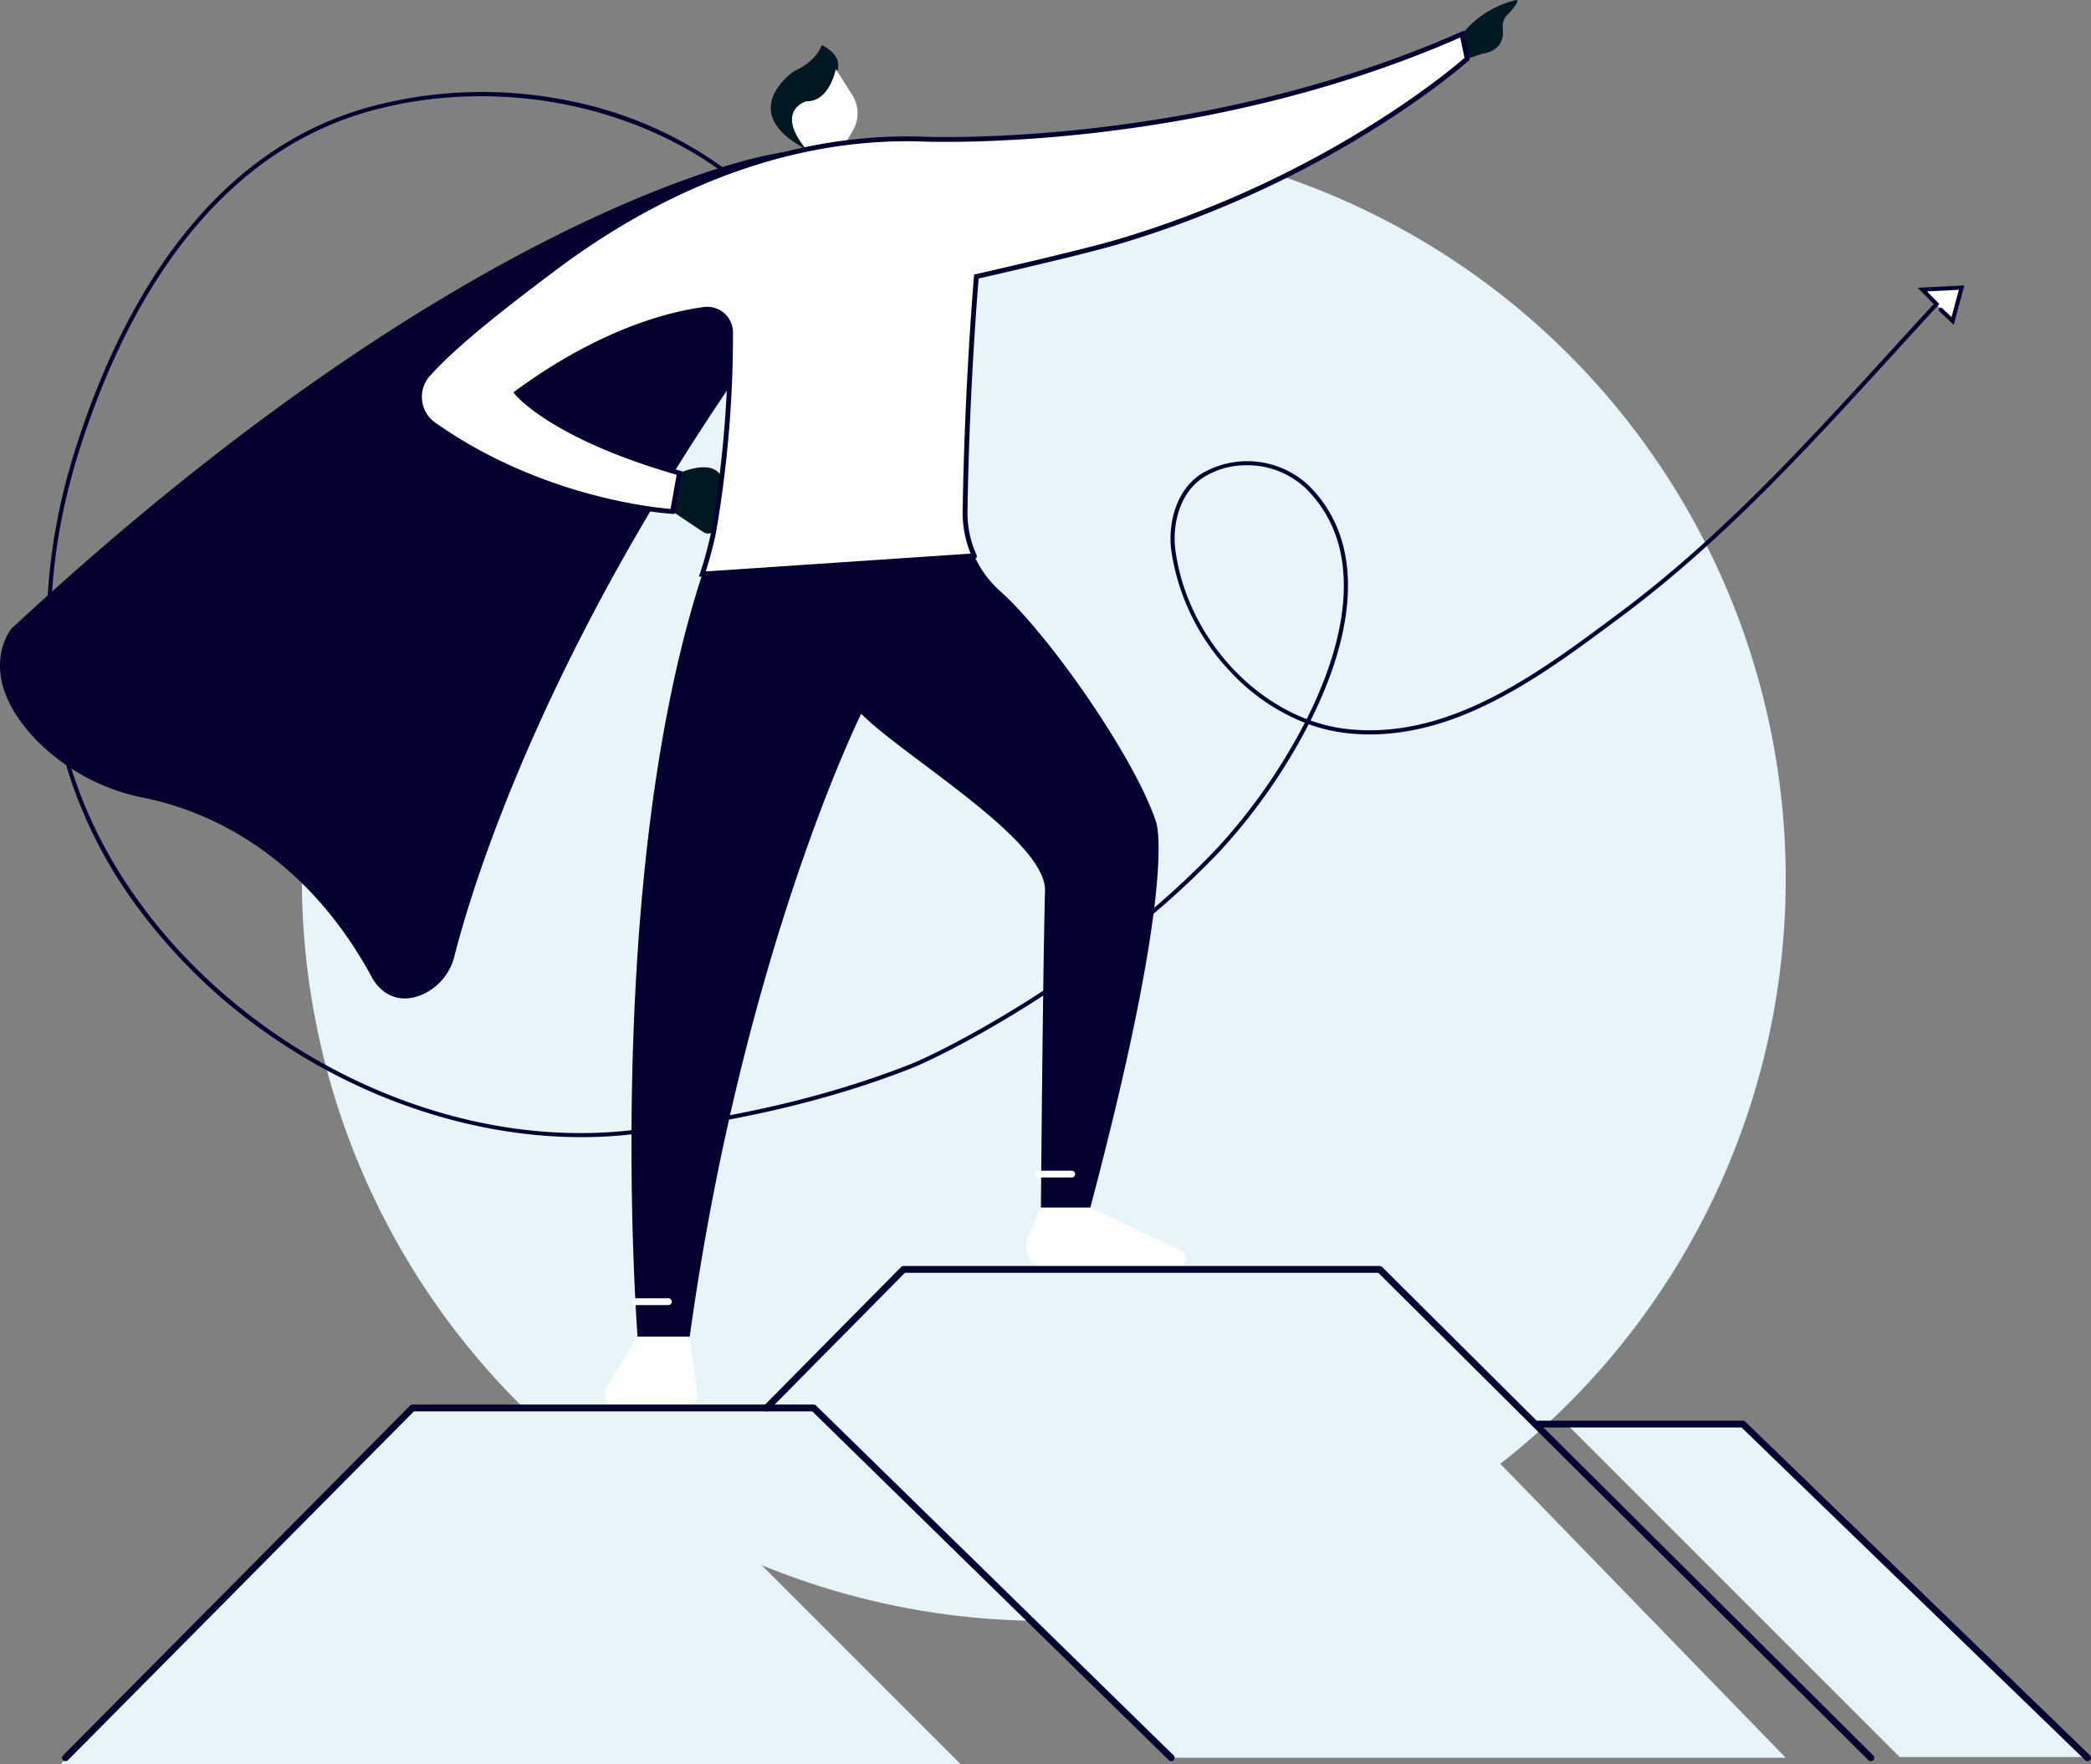
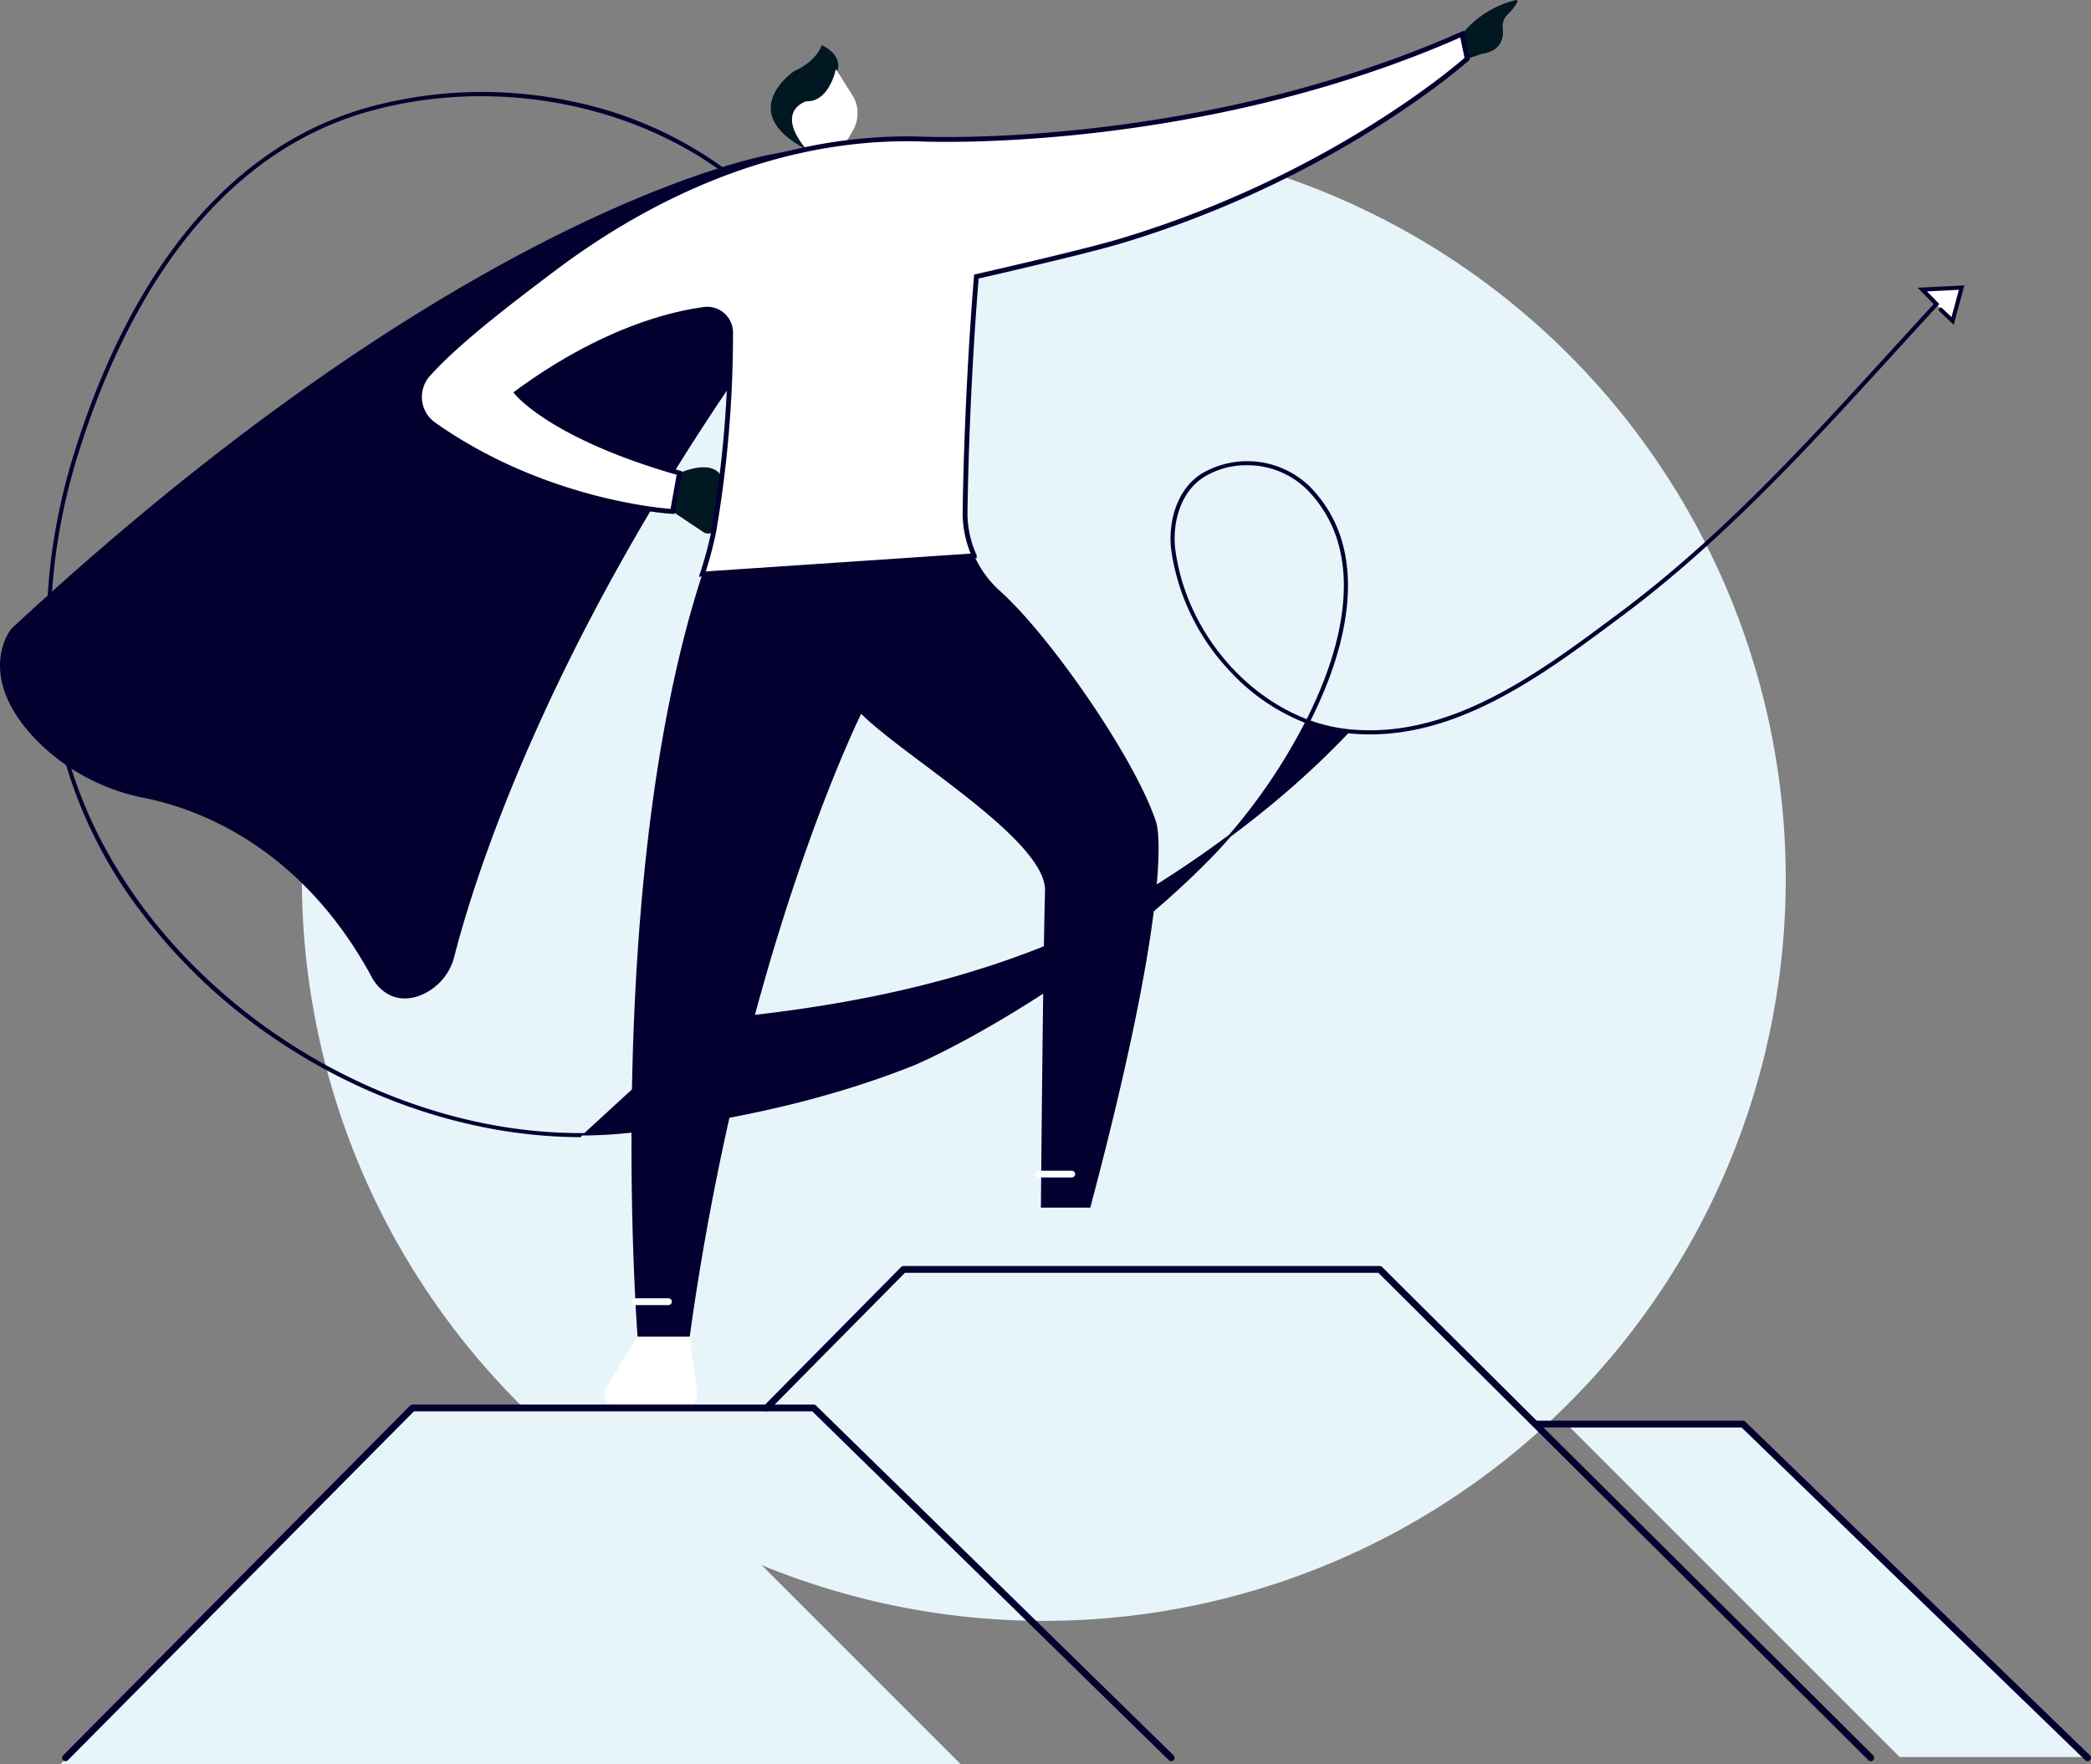
<svg xmlns="http://www.w3.org/2000/svg" data-name="Group 6251" width="432.255" height="364.647" viewBox="0 0 432.255 364.647">
  <rect x="0" y="0" width="432.255" height="364.647" fill="#808080" stroke="none" />
  <defs>
    <clipPath id="2dtpk3ei5a">
      <path data-name="Rectangle 1691" style="fill:none" d="M0 0h432.255v364.647H0z" />
    </clipPath>
  </defs>
  <path data-name="Path 1770" d="m283.539 42.969 8.116-.548-1.868 6.891z" transform="translate(113.856 17.034)" style="fill:#fff" />
  <g data-name="Group 6250">
    <g data-name="Group 6249" style="clip-path:url(#2dtpk3ei5a)">
      <path data-name="Path 1771" d="M351.272 173.573A153.374 153.374 0 1 1 197.9 20.2a153.377 153.377 0 0 1 153.372 153.373" transform="translate(17.879 8.111)" style="fill:#e7f5fb" />
      <path data-name="Path 1772" d="M89.677 53.49c17.163-12.914 43.841-27.616 75.631-26.772 0 0 56.788 2.765 112.088-21.695l1.062 5.1s-37.646 33.818-97.2 43.6c0 0-4.82-5.106-5.459 2.126 0 0-.751 21.5-1.128 47.913a21.654 21.654 0 0 0 7.245 16.422c10.287 9.231 27.927 34.6 32.238 47.752 0 0 4.538 11.343-13.612 79.687h-10.209s.413-49.339.851-65.507c.285-10.493-29.388-27.847-38-36.583 0 0-24.388 49.06-35.448 128.748h-10.777s-7.341-94.075 13.385-157.63a74.805 74.805 0 0 0 2.4-9.012 241.546 241.546 0 0 0 3.448-40.939 4.826 4.826 0 0 0-5.487-4.758C113.4 62.93 99.3 66.5 82 79.181c0 0 7.232 9.075 33.605 16.59l-1.417 7.94s-25.9-1.4-49.358-17.966a6.983 6.983 0 0 1-1.17-10.381C69.73 68.576 80.892 60.1 89.677 53.49" transform="translate(24.844 2.017)" style="fill:#03002f" />
      <path data-name="Path 1773" d="M127.417 12.055s1.487-3.074-3.193-5.413c0 0-.851 3.24-5.742 5.413 0 0-12.336 8.38 2.552 16.16l5.1-12.143z" transform="translate(45.65 2.667)" style="fill:#011721" />
      <path data-name="Path 1774" d="m127.611 25.993 1.823-3.17a7.017 7.017 0 0 0-.151-7.25l-3.409-5.389s-1.277 6.806-6.1 6.664c0 0-6.664 1.882 0 9.945l2.977.973z" transform="translate(46.908 4.089)" style="fill:#fff" />
      <path data-name="Path 1775" d="M100.618 70.112s6.851-3.2 8.778.883l-1.225 10.439a1.737 1.737 0 0 1-2.4 1.012 556.977 556.977 0 0 1-6.573-4.394z" transform="translate(39.834 27.675)" style="fill:#011721" />
      <path data-name="Path 1776" d="M215.645 7.04A20.386 20.386 0 0 1 226.776.021c.852-.224-.119 1.407-1.772 3.048a3.268 3.268 0 0 0-.947 2.7c.233 1.853-.118 4.734-4.3 5.35l-3.048 1.027z" transform="translate(86.593)" style="fill:#011721" />
      <path data-name="Path 1777" d="m96 197.142-6.432 10.45a2.819 2.819 0 0 0 2.4 4.3h13.568a2.817 2.817 0 0 0 2.793-3.194l-1.554-11.552z" transform="translate(35.799 79.163)" style="fill:#fff" />
-       <path data-name="Path 1778" d="m154.417 178.122-2.687 6.045a4.777 4.777 0 0 0 4.366 6.716h26.145a2.141 2.141 0 0 0 .908-4.079l-18.523-8.683z" transform="translate(60.76 71.525)" style="fill:#fff" />
      <path data-name="Path 1779" d="M100.75 192.89h-6.827a.7.7 0 1 1 0-1.4h6.827a.7.7 0 1 1 0 1.4" transform="translate(37.433 76.892)" style="fill:#fff" />
      <path data-name="Path 1780" d="M160.238 174.067h-6.827a.7.7 0 1 1 0-1.4h6.827a.7.7 0 1 1 0 1.4" transform="translate(61.321 69.334)" style="fill:#fff" />
      <path data-name="Path 1781" d="M81.677 207.663h39.677l73.6 73.6H8.956z" transform="translate(3.596 83.388)" style="fill:#e7f5fb" />
-       <path data-name="Path 1782" d="m113.06 215.869 28.317-28.642h84.361l98.013 100.957H196.718L122.8 215.869z" transform="translate(45.4 75.181)" style="fill:#e7f5fb" />
      <path data-name="Path 1783" d="M341.534 289.086a.7.7 0 0 1-.495-.2L239.735 188.13H141.87l-28.111 28.433a.7.7 0 1 1-1-.985l28.317-28.642a.7.7 0 0 1 .5-.207h98.446a.7.7 0 0 1 .495.2l101.51 100.957a.7.7 0 0 1-.495 1.2" transform="translate(45.199 74.981)" style="fill:#03002f" />
      <path data-name="Path 1784" d="M9.867 280.88a.7.7 0 0 1-.5-1.2l71.728-72.31a.706.706 0 0 1 .5-.207h82.925a.694.694 0 0 1 .489.2l73.918 72.316a.7.7 0 1 1-.98 1l-73.713-72.115h-82.35l-71.52 72.108a.7.7 0 0 1-.5.207" transform="translate(3.681 83.187)" style="fill:#03002f" />
      <path data-name="Path 1785" d="m231.081 210.041 68.829 68.829h38.854l-71.252-68.829z" transform="translate(92.791 84.342)" style="fill:#e7f5fb" />
      <path data-name="Path 1786" d="M340.824 279.926a.7.7 0 0 1-.488-.2l-71.047-68.785h-42.637a.7.7 0 1 1 0-1.4h42.92a.7.7 0 0 1 .488.2l71.252 68.983a.7.7 0 0 1-.488 1.2" transform="translate(90.731 84.142)" style="fill:#03002f" />
-       <path data-name="Path 1787" d="M117.324 229.3c-21.154 0-43.461-7.016-62.663-19.93a115.6 115.6 0 0 1-28.274-26.7 94.946 94.946 0 0 1-16.5-34.39c-4.552-18.708-3.56-39.51 2.869-60.157 8.492-27.277 25.974-61.794 61.025-71.335a88.923 88.923 0 0 1 41.141-1.188 80.92 80.92 0 0 1 36.928 17.941.175.175 0 0 1-.23.263c-20.062-17.531-50.581-24.08-77.75-16.683-34.9 9.5-52.316 43.908-60.783 71.1-6.409 20.587-7.4 41.325-2.862 59.97 11.86 48.74 66.931 86.177 117.872 80.128 21.874-2.6 40.6-7.036 57.232-13.563 6.715-2.633 39.155-18.9 63.717-44.88a118.86 118.86 0 0 0 18.195-26.121 41.792 41.792 0 0 1-15.612-10.664 45.752 45.752 0 0 1-12.079-24.756c-.741-5.46.887-12.451 6.2-15.765a18.307 18.307 0 0 1 21.961 2.635c11.233 11.364 8.364 27.693 3.979 39.392a90.373 90.373 0 0 1-3.957 8.967 33.939 33.939 0 0 0 8.067 1.891c21.015 2.22 39.388-11.489 55.609-23.587l.726-.542c20.913-15.589 38.585-34.963 55.677-53.7 3.079-3.376 6.261-6.863 9.42-10.285l-3.076-3.152 8.747-.44-2.008 7.407-2.666-2.54a.174.174 0 1 1 .241-.252l2.241 2.133 1.727-6.376-7.488.378 2.765 2.834-.112.122c-3.2 3.459-6.416 6.991-9.532 10.405-17.1 18.749-34.785 38.138-55.726 53.747l-.725.541c-16.276 12.139-34.729 25.9-55.856 23.655a34.272 34.272 0 0 1-8.191-1.926 119.218 119.218 0 0 1-18.273 26.239c-24.6 26.03-57.113 42.327-63.842 44.966-16.666 6.538-35.416 10.983-57.321 13.585a91.5 91.5 0 0 1-10.814.632M254.879 90.406a16.91 16.91 0 0 0-8.943 2.463c-5.179 3.229-6.762 10.073-6.036 15.421 2.161 15.887 13.556 29.912 27.5 35.154a90.3 90.3 0 0 0 3.961-8.969c4.349-11.6 7.2-27.79-3.9-39.022a17.789 17.789 0 0 0-12.582-5.047" transform="translate(2.841 5.519)" style="stroke-width:.5px;stroke:#03002f;fill:#03002f" />
+       <path data-name="Path 1787" d="M117.324 229.3c-21.154 0-43.461-7.016-62.663-19.93a115.6 115.6 0 0 1-28.274-26.7 94.946 94.946 0 0 1-16.5-34.39c-4.552-18.708-3.56-39.51 2.869-60.157 8.492-27.277 25.974-61.794 61.025-71.335a88.923 88.923 0 0 1 41.141-1.188 80.92 80.92 0 0 1 36.928 17.941.175.175 0 0 1-.23.263c-20.062-17.531-50.581-24.08-77.75-16.683-34.9 9.5-52.316 43.908-60.783 71.1-6.409 20.587-7.4 41.325-2.862 59.97 11.86 48.74 66.931 86.177 117.872 80.128 21.874-2.6 40.6-7.036 57.232-13.563 6.715-2.633 39.155-18.9 63.717-44.88a118.86 118.86 0 0 0 18.195-26.121 41.792 41.792 0 0 1-15.612-10.664 45.752 45.752 0 0 1-12.079-24.756c-.741-5.46.887-12.451 6.2-15.765a18.307 18.307 0 0 1 21.961 2.635c11.233 11.364 8.364 27.693 3.979 39.392a90.373 90.373 0 0 1-3.957 8.967 33.939 33.939 0 0 0 8.067 1.891c21.015 2.22 39.388-11.489 55.609-23.587l.726-.542c20.913-15.589 38.585-34.963 55.677-53.7 3.079-3.376 6.261-6.863 9.42-10.285l-3.076-3.152 8.747-.44-2.008 7.407-2.666-2.54a.174.174 0 1 1 .241-.252l2.241 2.133 1.727-6.376-7.488.378 2.765 2.834-.112.122c-3.2 3.459-6.416 6.991-9.532 10.405-17.1 18.749-34.785 38.138-55.726 53.747l-.725.541c-16.276 12.139-34.729 25.9-55.856 23.655c-24.6 26.03-57.113 42.327-63.842 44.966-16.666 6.538-35.416 10.983-57.321 13.585a91.5 91.5 0 0 1-10.814.632M254.879 90.406a16.91 16.91 0 0 0-8.943 2.463c-5.179 3.229-6.762 10.073-6.036 15.421 2.161 15.887 13.556 29.912 27.5 35.154a90.3 90.3 0 0 0 3.961-8.969c4.349-11.6 7.2-27.79-3.9-39.022a17.789 17.789 0 0 0-12.582-5.047" transform="translate(2.841 5.519)" style="stroke-width:.5px;stroke:#03002f;fill:#03002f" />
      <path data-name="Path 1788" d="M165.3 22.906a28.546 28.546 0 0 0-5.535.676S97.2 33.649 2.346 121.7c0 0-7.732 9.33 4.876 22.716A42.814 42.814 0 0 0 29.96 156.7c11.35 2.321 32.293 10.195 46.827 36.889 0 0 2.856 6.231 9.582 4.09a11.7 11.7 0 0 0 7.589-8.38c4.433-17.382 25.182-85.528 94.278-166.692l-6.485-2.007-9.36 3.693z" transform="translate(0 8.271)" style="fill:#03002f" />
      <path data-name="Path 1789" d="M165.306 26.718c-31.79-.844-58.467 13.859-75.631 26.772-8.784 6.61-19.946 15.088-26.014 21.873a6.984 6.984 0 0 0 1.17 10.381c23.461 16.566 49.359 17.966 49.359 17.966l1.417-7.94C89.234 88.256 82 79.181 82 79.181 99.3 66.5 113.4 62.93 120.7 61.948a4.827 4.827 0 0 1 5.486 4.758 241.715 241.715 0 0 1-3.446 40.939 75.069 75.069 0 0 1-2.4 9.012l56.219-3.783a21.423 21.423 0 0 1-1.9-9.106C175.047 77.36 177 55.147 177 55.147s21.711-4.914 29.639-7.282c44.663-13.346 71.814-37.737 71.814-37.737l-1.062-5.1c-55.3 24.46-112.088 21.695-112.088 21.695" transform="translate(24.844 2.017)" style="fill:#fff" />
      <path data-name="Path 1790" d="M165.306 26.718c-31.79-.844-58.467 13.859-75.631 26.772-8.784 6.61-19.946 15.088-26.014 21.873a6.984 6.984 0 0 0 1.17 10.381c23.461 16.566 49.359 17.966 49.359 17.966l1.417-7.94C89.234 88.256 82 79.181 82 79.181 99.3 66.5 113.4 62.93 120.7 61.948a4.827 4.827 0 0 1 5.486 4.758 241.715 241.715 0 0 1-3.446 40.939 75.069 75.069 0 0 1-2.4 9.012l56.219-3.783a21.423 21.423 0 0 1-1.9-9.106C175.047 77.36 177 55.147 177 55.147s21.711-4.914 29.639-7.282c44.663-13.346 71.814-37.737 71.814-37.737l-1.062-5.1c-55.297 24.455-112.085 21.69-112.085 21.69z" transform="translate(24.844 2.017)" style="stroke-miterlimit:10;stroke:#03002f;fill:none" />
    </g>
  </g>
</svg>